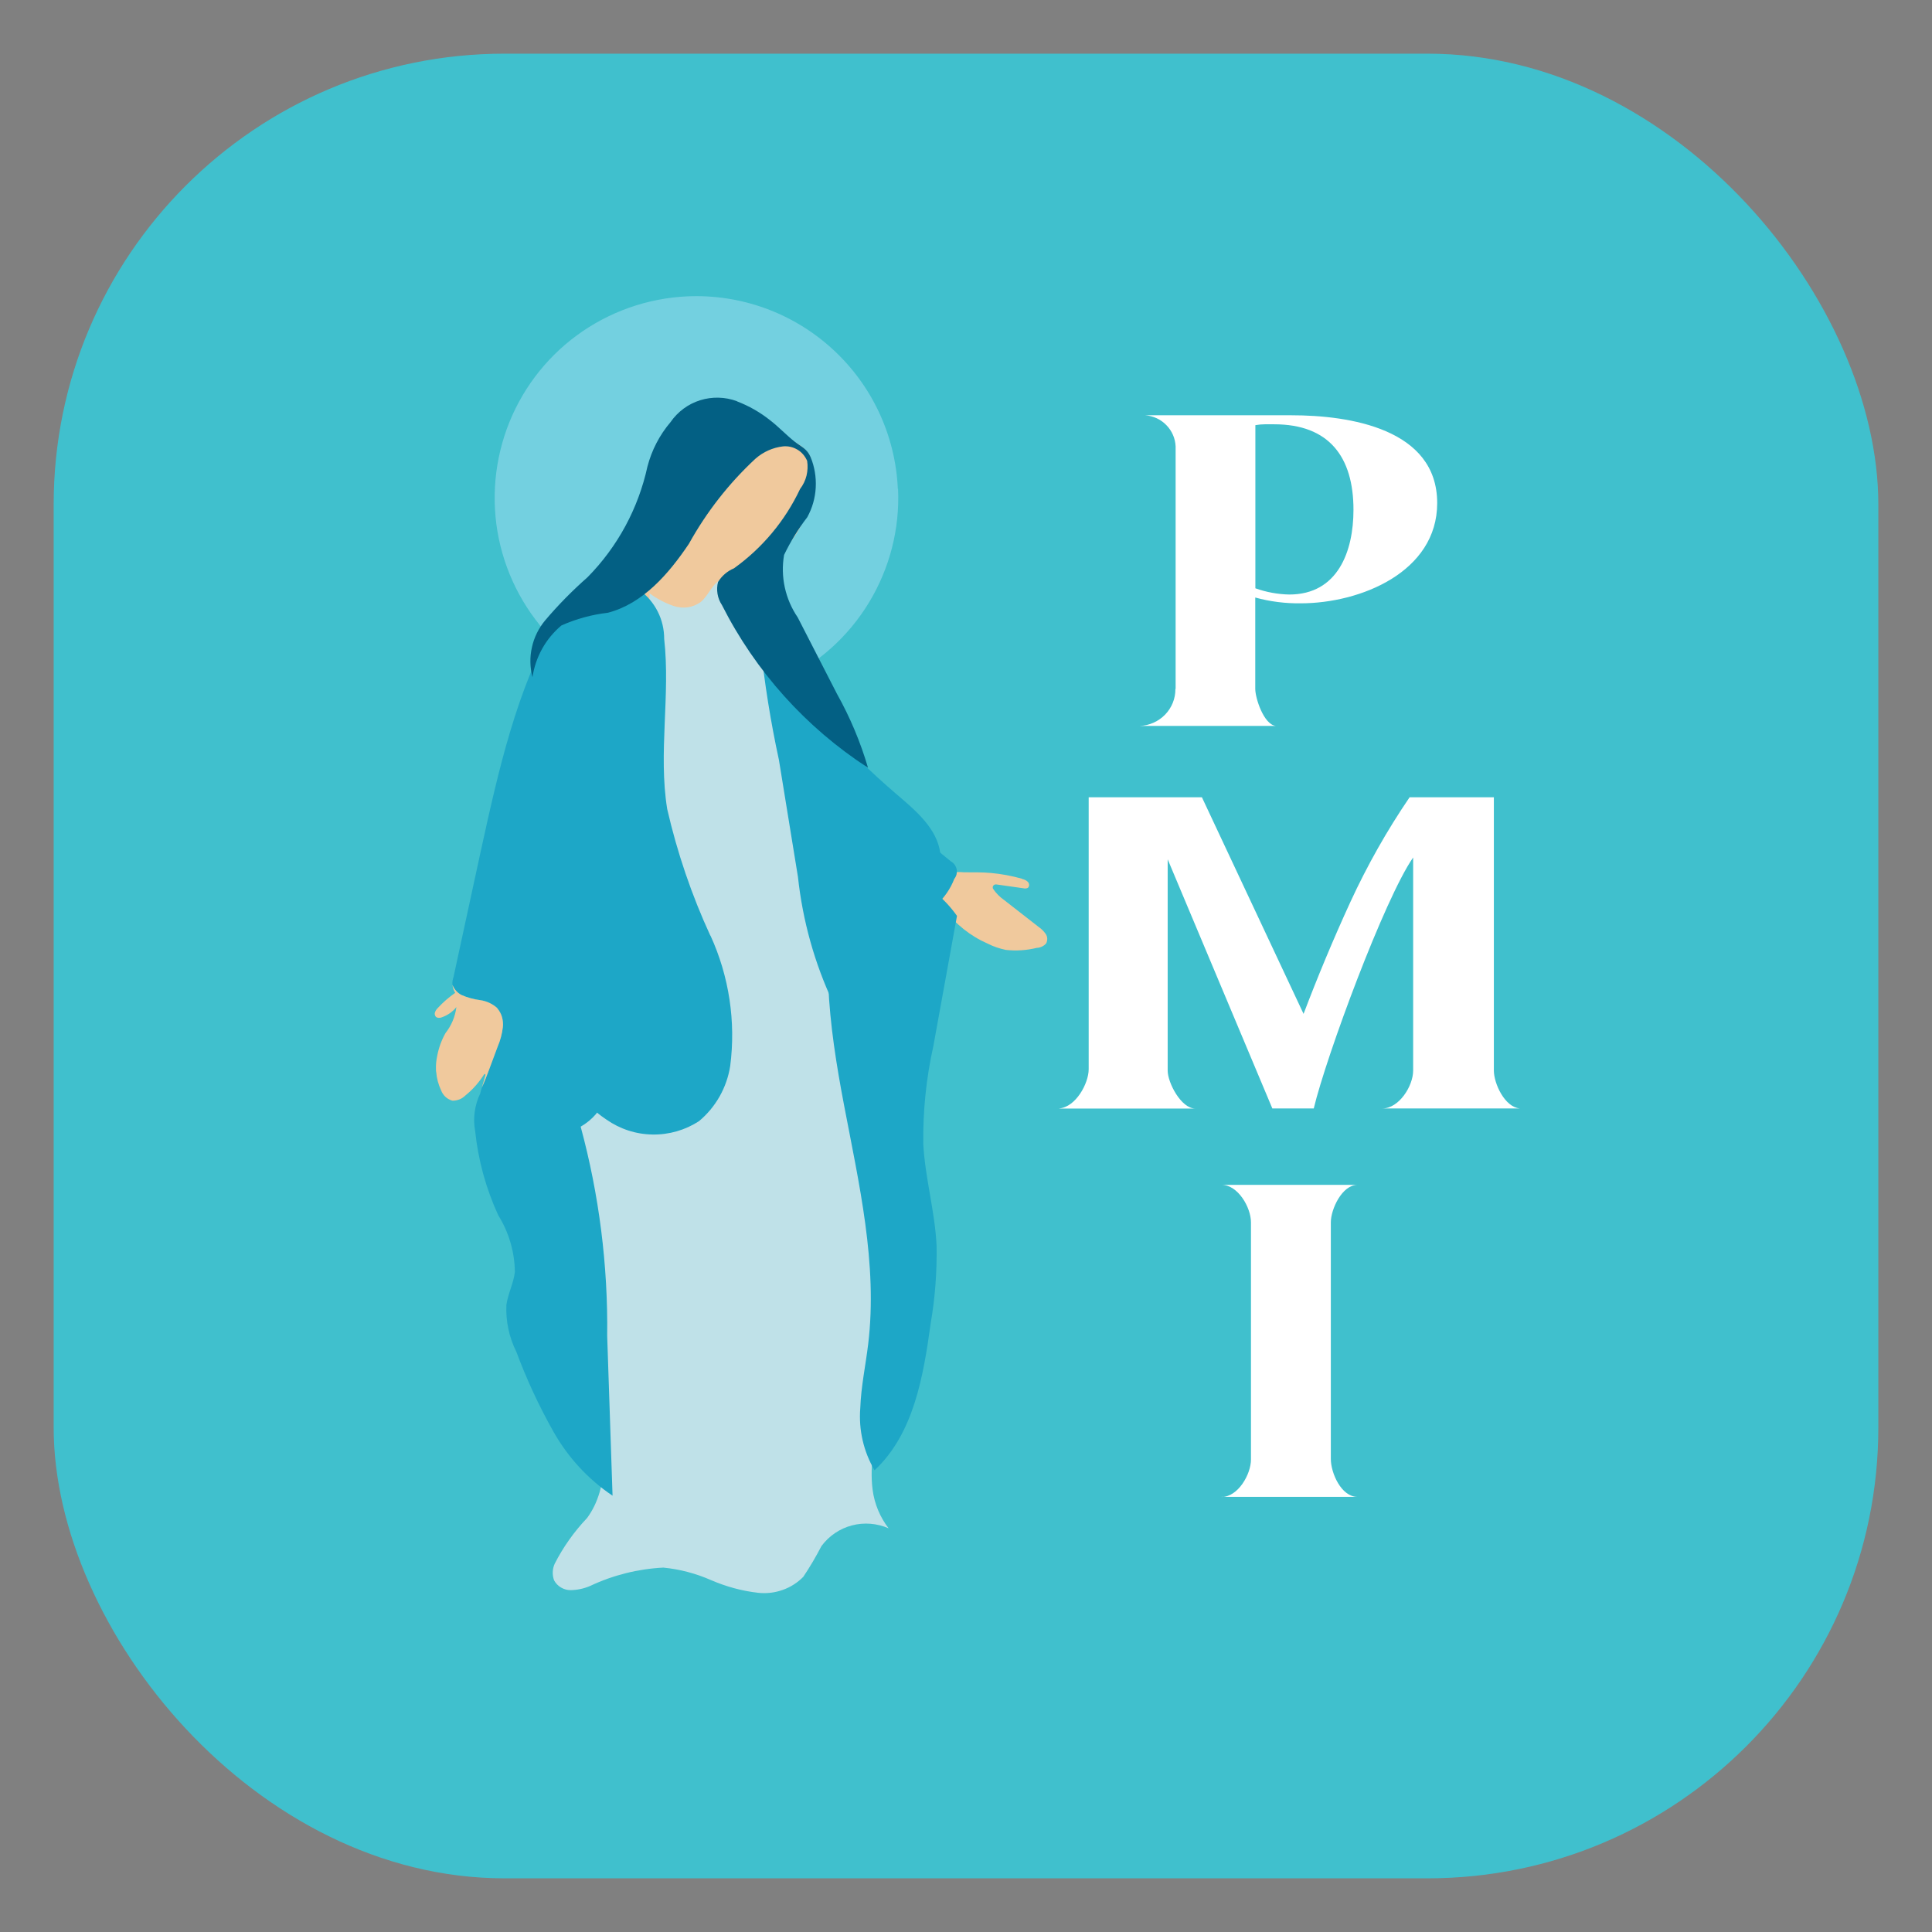
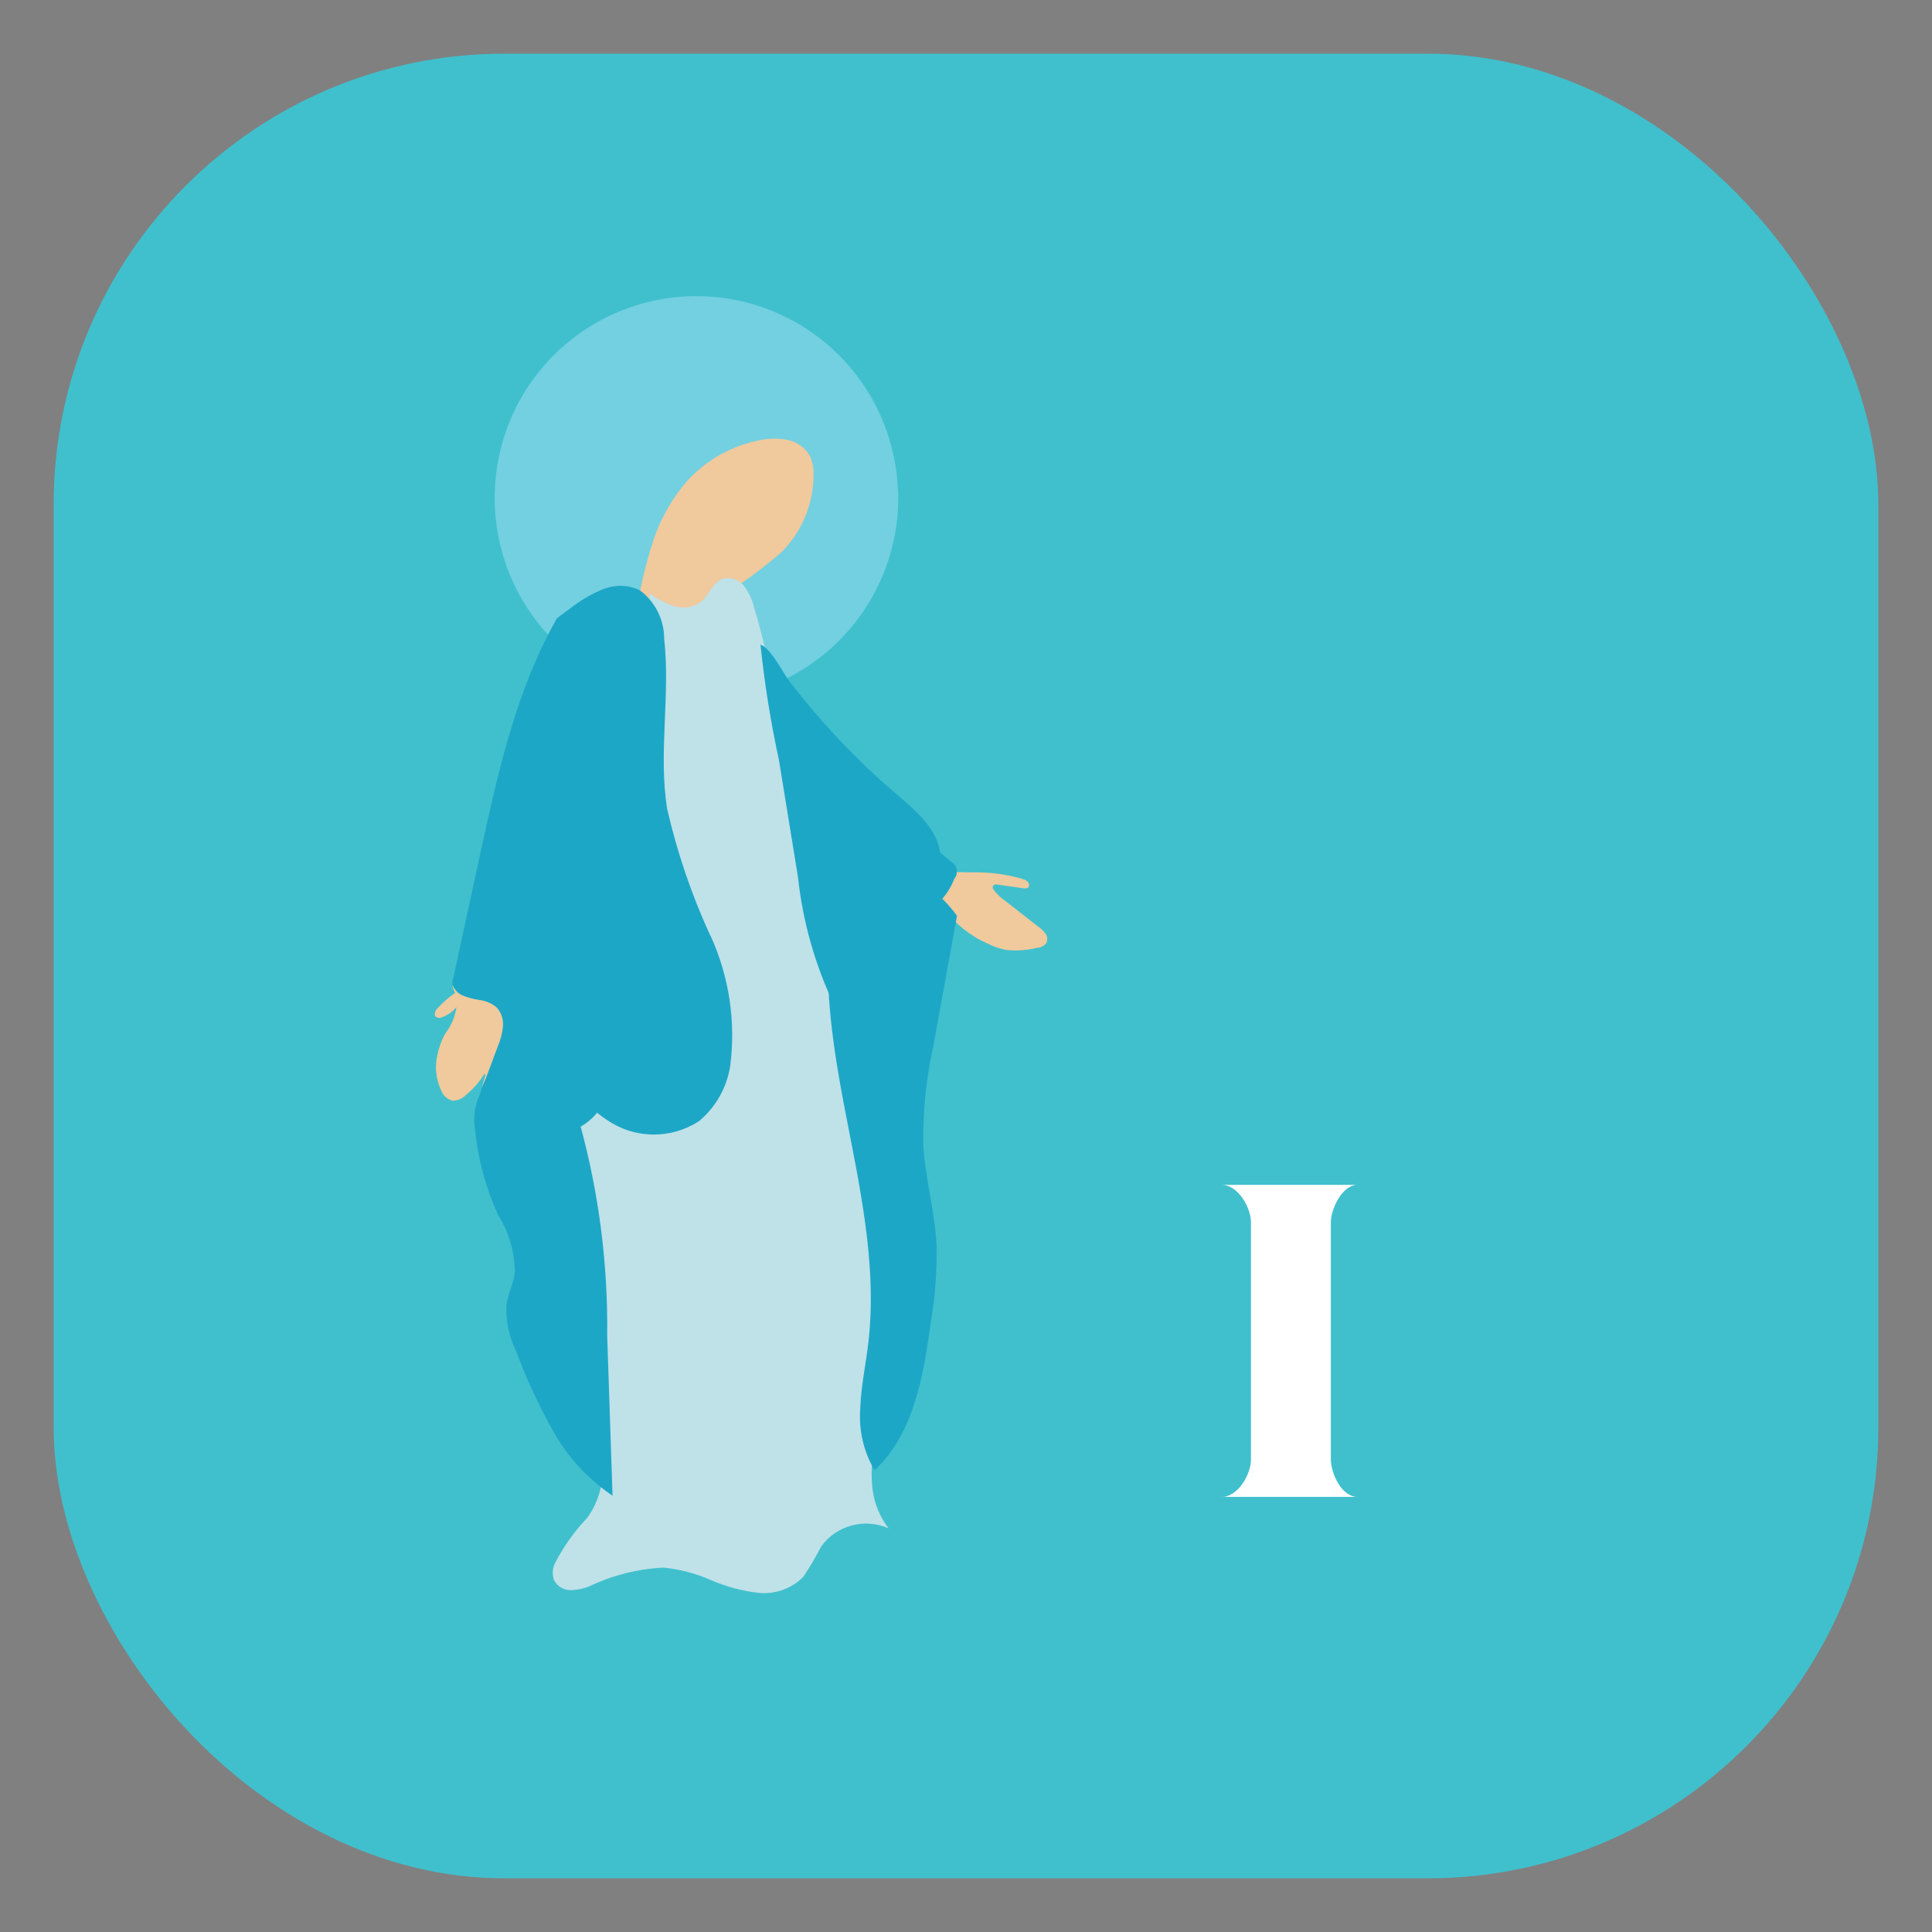
<svg xmlns="http://www.w3.org/2000/svg" id="Layer_1" viewBox="0 0 180 180">
  <rect x="0" y="0" width="180" height="180" fill="#808080" stroke="none" />
  <defs>
    <style>.cls-1{mask:url(#mask);}.cls-2{fill:#f0c99d;}.cls-3{fill:#73d0e0;}.cls-4{fill:#1da7c7;}.cls-5{fill:#fff;}.cls-6{fill:#bfe1e8;}.cls-7{fill:#40c0cd;}.cls-8{fill:#2d2d2c;}.cls-9{fill:#036084;}</style>
    <mask id="mask" x="16.57" y="11.81" width="153.95" height="155.74" maskUnits="userSpaceOnUse">
      <g id="mask0_6_59">
        <path class="cls-5" d="M170.52,11.81H16.57v155.74h153.95V11.81Z" />
      </g>
    </mask>
  </defs>
  <rect class="cls-7" x="5" y="5" width="170" height="170" rx="42" ry="42" />
  <path class="cls-2" d="M95.22,81.89c.21.04.4.13.55.28.04.04.06.08.08.13.02.05.03.1.03.15,0,.05-.01.1-.03.15-.02.05-.05.09-.09.12-.12.06-.27.08-.4.04l-2.54-.36c-.05,0-.11,0-.16.02-.05.02-.09.06-.12.1-.03.05-.05.1-.05.15,0,.05.01.11.04.15.28.41.63.76,1.03,1.04l3.22,2.51c.25.17.47.39.65.65.09.13.13.28.14.43,0,.15-.03.31-.1.44-.11.13-.24.23-.39.3-.15.07-.31.12-.48.12-.94.23-1.92.3-2.89.19-.58-.12-1.15-.31-1.68-.58-1.62-.71-3.03-1.83-4.08-3.26-.62-.92-.98-2.82.4-3.3.49-.11.99-.14,1.48-.09.83,0,1.65-.01,2.47.06.99.09,1.97.27,2.92.54" />
  <path class="cls-3" d="M83.67,45.54c.17,3.71-.77,7.39-2.7,10.58-1.92,3.18-4.75,5.72-8.12,7.3-3.37,1.58-7.13,2.12-10.8,1.56-3.68-.56-7.1-2.2-9.85-4.71-2.74-2.51-4.68-5.78-5.57-9.39-.89-3.61-.68-7.4.58-10.9,1.27-3.5,3.54-6.54,6.54-8.74,3-2.2,6.58-3.46,10.29-3.63,4.98-.22,9.84,1.54,13.52,4.91,3.68,3.36,5.87,8.05,6.09,13.03Z" />
  <path class="cls-2" d="M66.01,58.23c.56-1.54,1.58-2.86,2.92-3.79,1.34-.92,2.62-1.91,3.85-2.97,1.92-1.9,3-4.48,3.02-7.18.03-.6-.08-1.2-.32-1.76-.21-.39-.5-.72-.86-.99-.35-.26-.76-.45-1.19-.54-.86-.18-1.76-.18-2.62.01-2.61.5-5,1.83-6.79,3.8-1.46,1.68-2.55,3.64-3.22,5.76-.67,2.11-1.18,4.27-1.54,6.46-.17.61-.17,1.26,0,1.87.25.43.58.8.98,1.09.4.29.85.5,1.34.6.69.32,1.45.46,2.21.4.38-.04.73-.22.98-.5.26-.28.4-.65.4-1.03" />
  <path class="cls-4" d="M86.37,78.44l2.22,1.81c.14.08.26.18.35.31.09.13.16.28.19.43.03.16.02.32-.01.47-.04.15-.11.3-.21.42-.36.94-.95,1.78-1.7,2.46-.47.35-1.03.58-1.61.64-.41-2.04-.36-4.14.16-6.15" />
  <path class="cls-6" d="M60.52,55.28c.69.51,1.47.92,2.28,1.19.41.13.85.17,1.28.11.43-.06.83-.23,1.19-.48.79-.64,1.11-1.84,2.06-2.18.36-.09.74-.08,1.09.04.35.12.66.33.89.62.45.59.77,1.27.94,1.99,3.38,11.13,3.19,23.28,7.99,33.88,2.77,6.13,3.4,13.16,3.64,19.89.25,7.08-1.3,14.19-.54,21.23.26,2.36-.35,4.88-.04,7.23.17,1.31.69,2.55,1.49,3.59-1.08-.47-2.29-.57-3.42-.27-1.14.3-2.14.98-2.84,1.93-.51.98-1.07,1.94-1.69,2.86-.54.55-1.2.97-1.92,1.22-.72.26-1.5.35-2.26.27-1.53-.17-3.02-.58-4.43-1.19-1.41-.62-2.9-1.01-4.43-1.16-2.36.12-4.68.7-6.82,1.71-.58.25-1.2.38-1.83.39-.31,0-.62-.09-.89-.25-.27-.16-.49-.39-.64-.67-.18-.5-.16-1.05.06-1.54.79-1.55,1.81-2.99,3.01-4.25,2.12-2.86,1.68-6.9,1.47-10.46.04-3.4-.33-6.8-1.1-10.11-2.04-6.54-2.46-13.49-1.22-20.23.77-3.74,2.35-7.27,3.32-10.96,2.75-11.25,3.88-22.84,3.35-34.42" />
  <path class="cls-4" d="M74.34,81.67c.44,4.1,1.55,8.09,3.31,11.82.54,1.25,1.56,2.24,2.82,2.75.76.15,1.54.08,2.26-.19.72-.27,1.36-.73,1.83-1.33,1.87-2.1,2.22-5.1,2.49-7.89l.52-5.4c.08-.63.1-1.27.04-1.9-.28-2.31-2.26-3.98-4.03-5.49-2.44-2.08-4.73-4.33-6.86-6.73-1.09-1.22-2.13-2.48-3.13-3.78-.64-.83-1.79-3.18-2.74-3.47.38,3.61.95,7.19,1.72,10.74l1.77,10.88" />
  <path class="cls-4" d="M78.45,80.66c-2.26,7.15-1.22,14.89.18,22.26s3.15,14.84,2.26,22.28c-.24,2-.67,3.98-.74,5.99-.16,2.02.3,4.04,1.33,5.79,3.65-3.4,4.55-8.75,5.23-13.69.41-2.38.59-4.8.55-7.22-.15-3.19-1.07-6.3-1.24-9.49-.04-3.07.27-6.13.94-9.13l2.2-12.12c-1.19-1.68-2.82-3-4.7-3.82s-3.96-1.12-6-.86" />
  <path class="cls-8" d="M44.19,97.75c0-.74.06-1.48.2-2.2.08-.36.2-.72.36-1.06-.07-.03-.15-.05-.22-.04-.08.01-.15.05-.2.1-.11.11-.19.25-.23.39-.2.53-.29,1.1-.27,1.66" />
  <path class="cls-4" d="M66.18,87.17c-1.74-3.78-3.09-7.74-4.02-11.8-.84-5.22.31-10.59-.28-15.85,0-.88-.2-1.75-.6-2.54-.4-.79-.97-1.47-1.68-1.99-.52-.25-1.08-.39-1.65-.41-.57-.02-1.14.08-1.68.28-1.06.42-2.06.99-2.97,1.69l-1.41,1.05c-3.76,6.6-5.44,14.14-7.07,21.57-.87,3.96-1.7,7.91-2.57,11.87.02-.04.01-.06.04-.1-.11.25-.16.53-.14.81.15.41.45.74.83.94.55.24,1.13.41,1.73.48.6.08,1.16.33,1.61.74.21.24.36.52.45.83.09.3.12.62.08.94-.08.63-.24,1.25-.49,1.83l-.79,2.12c-.21.57-.43,1.14-.68,1.69l-.04.15c-.04.14-.08.27-.11.41-.52,1.09-.69,2.32-.47,3.5.28,2.71,1.01,5.36,2.15,7.84.99,1.59,1.53,3.42,1.55,5.3-.13,1.05-.64,2.01-.79,3.05-.07,1.51.25,3.02.93,4.38.95,2.56,2.11,5.05,3.45,7.43,1.35,2.39,3.23,4.44,5.51,5.97-.17-4.96-.33-9.92-.5-14.89.08-6.58-.75-13.14-2.47-19.49.54-.31,1.03-.71,1.43-1.18.03-.04.06-.08.09-.13.28.23.58.45.88.65,1.26.88,2.75,1.37,4.29,1.39,1.54.03,3.05-.41,4.33-1.24,1.56-1.3,2.59-3.12,2.91-5.13.54-4.15-.1-8.37-1.84-12.17" />
  <path class="cls-2" d="M46.33,93.92c-.45-.4-1.01-.66-1.61-.74-.6-.08-1.18-.24-1.73-.48-.38-.2-.68-.54-.83-.94.02.26.11.52.25.74-.59.41-1.13.88-1.61,1.4-.12.11-.21.25-.27.4-.03.08-.04.16-.02.24.02.08.06.15.11.21.08.05.17.08.27.08.09,0,.19-.01.27-.05.53-.18,1.01-.51,1.36-.95-.11.89-.47,1.73-1.02,2.43-.37.66-.63,1.38-.77,2.13-.09.42-.13.84-.11,1.27v.04c0,.06,0,.12.02.18.05.59.2,1.16.45,1.69.09.24.23.45.41.62.18.17.41.29.65.36.22,0,.45-.04.65-.12.21-.08.4-.21.55-.36.71-.57,1.31-1.26,1.79-2.03.02.04.06.07.1.08l-.35,1.22c.25-.55.47-1.12.68-1.69l.79-2.12c.25-.58.42-1.2.49-1.83.04-.32,0-.64-.08-.94s-.25-.59-.45-.83" />
-   <path class="cls-9" d="M68.66,37.38c-1.1-.41-2.31-.44-3.43-.09s-2.09,1.07-2.76,2.04c-1.02,1.2-1.75,2.61-2.15,4.14-.85,3.9-2.78,7.47-5.58,10.31-1.41,1.24-2.73,2.58-3.95,4.02-.6.72-1.03,1.58-1.23,2.5-.21.92-.19,1.88.05,2.79.28-1.88,1.24-3.6,2.7-4.82,1.37-.61,2.83-1.01,4.32-1.18,3.27-.85,5.66-3.61,7.55-6.42,1.64-2.96,3.73-5.64,6.21-7.94.72-.63,1.61-1.03,2.55-1.14.47-.05.95.06,1.35.3.41.24.72.61.91,1.05.07.46.05.93-.06,1.38-.11.45-.32.87-.6,1.24-1.39,2.95-3.51,5.49-6.16,7.39-.62.26-1.13.7-1.48,1.27-.1.36-.11.74-.05,1.11.06.37.2.72.41,1.04,3.12,6.17,7.81,11.4,13.61,15.16-.7-2.39-1.67-4.7-2.89-6.88l-3.66-7.13c-1.16-1.7-1.62-3.79-1.27-5.82.6-1.24,1.32-2.42,2.16-3.51.47-.85.74-1.8.79-2.77s-.11-1.94-.48-2.84c-.34-.78-.86-.95-1.48-1.43-.8-.63-1.5-1.39-2.31-2.01-.92-.73-1.95-1.32-3.05-1.74" />
  <g class="cls-1">
-     <path class="cls-5" d="M109.53,64.19v-22.59c-.03-.75-.34-1.46-.86-1.99-.52-.54-1.22-.86-1.97-.92h13.62c5.4,0,13.58,1.25,13.58,8.18,0,6.44-7.18,9.34-12.71,9.34-1.43.02-2.86-.16-4.24-.54v8.51c0,.87.79,3.32,1.91,3.45h-12.67c.89-.03,1.74-.41,2.36-1.05.62-.64.97-1.5.96-2.4M116.96,39.61v15.2c1.01.36,2.08.56,3.16.58,4.53,0,5.98-4.03,5.98-7.89,0-4.94-2.28-7.97-7.39-7.97h-.87c-.29,0-.58.03-.87.08Z" />
-     <path class="cls-5" d="M98.69,103.27c1.54-.13,2.74-2.33,2.74-3.66v-25.33h10.55l9.47,20.18c1.29-3.4,2.74-6.89,4.36-10.42,1.57-3.4,3.41-6.67,5.52-9.76h7.85v25.46c0,1.2,1,3.4,2.41,3.53h-12.79c1.54,0,2.86-2.08,2.86-3.53v-19.85c-2.66,3.82-8.1,18.52-9.26,23.38h-3.86l-9.75-23.21v19.69c0,1.12,1.25,3.53,2.57,3.53h-12.67Z" />
    <path class="cls-5" d="M113.81,139.47c1.54,0,2.74-2.12,2.74-3.49v-22.1c0-1.37-1.2-3.49-2.74-3.49h12.67c-1.45,0-2.49,2.28-2.49,3.49v22.05c0,1.29.96,3.53,2.49,3.53h-12.67Z" />
  </g>
</svg>